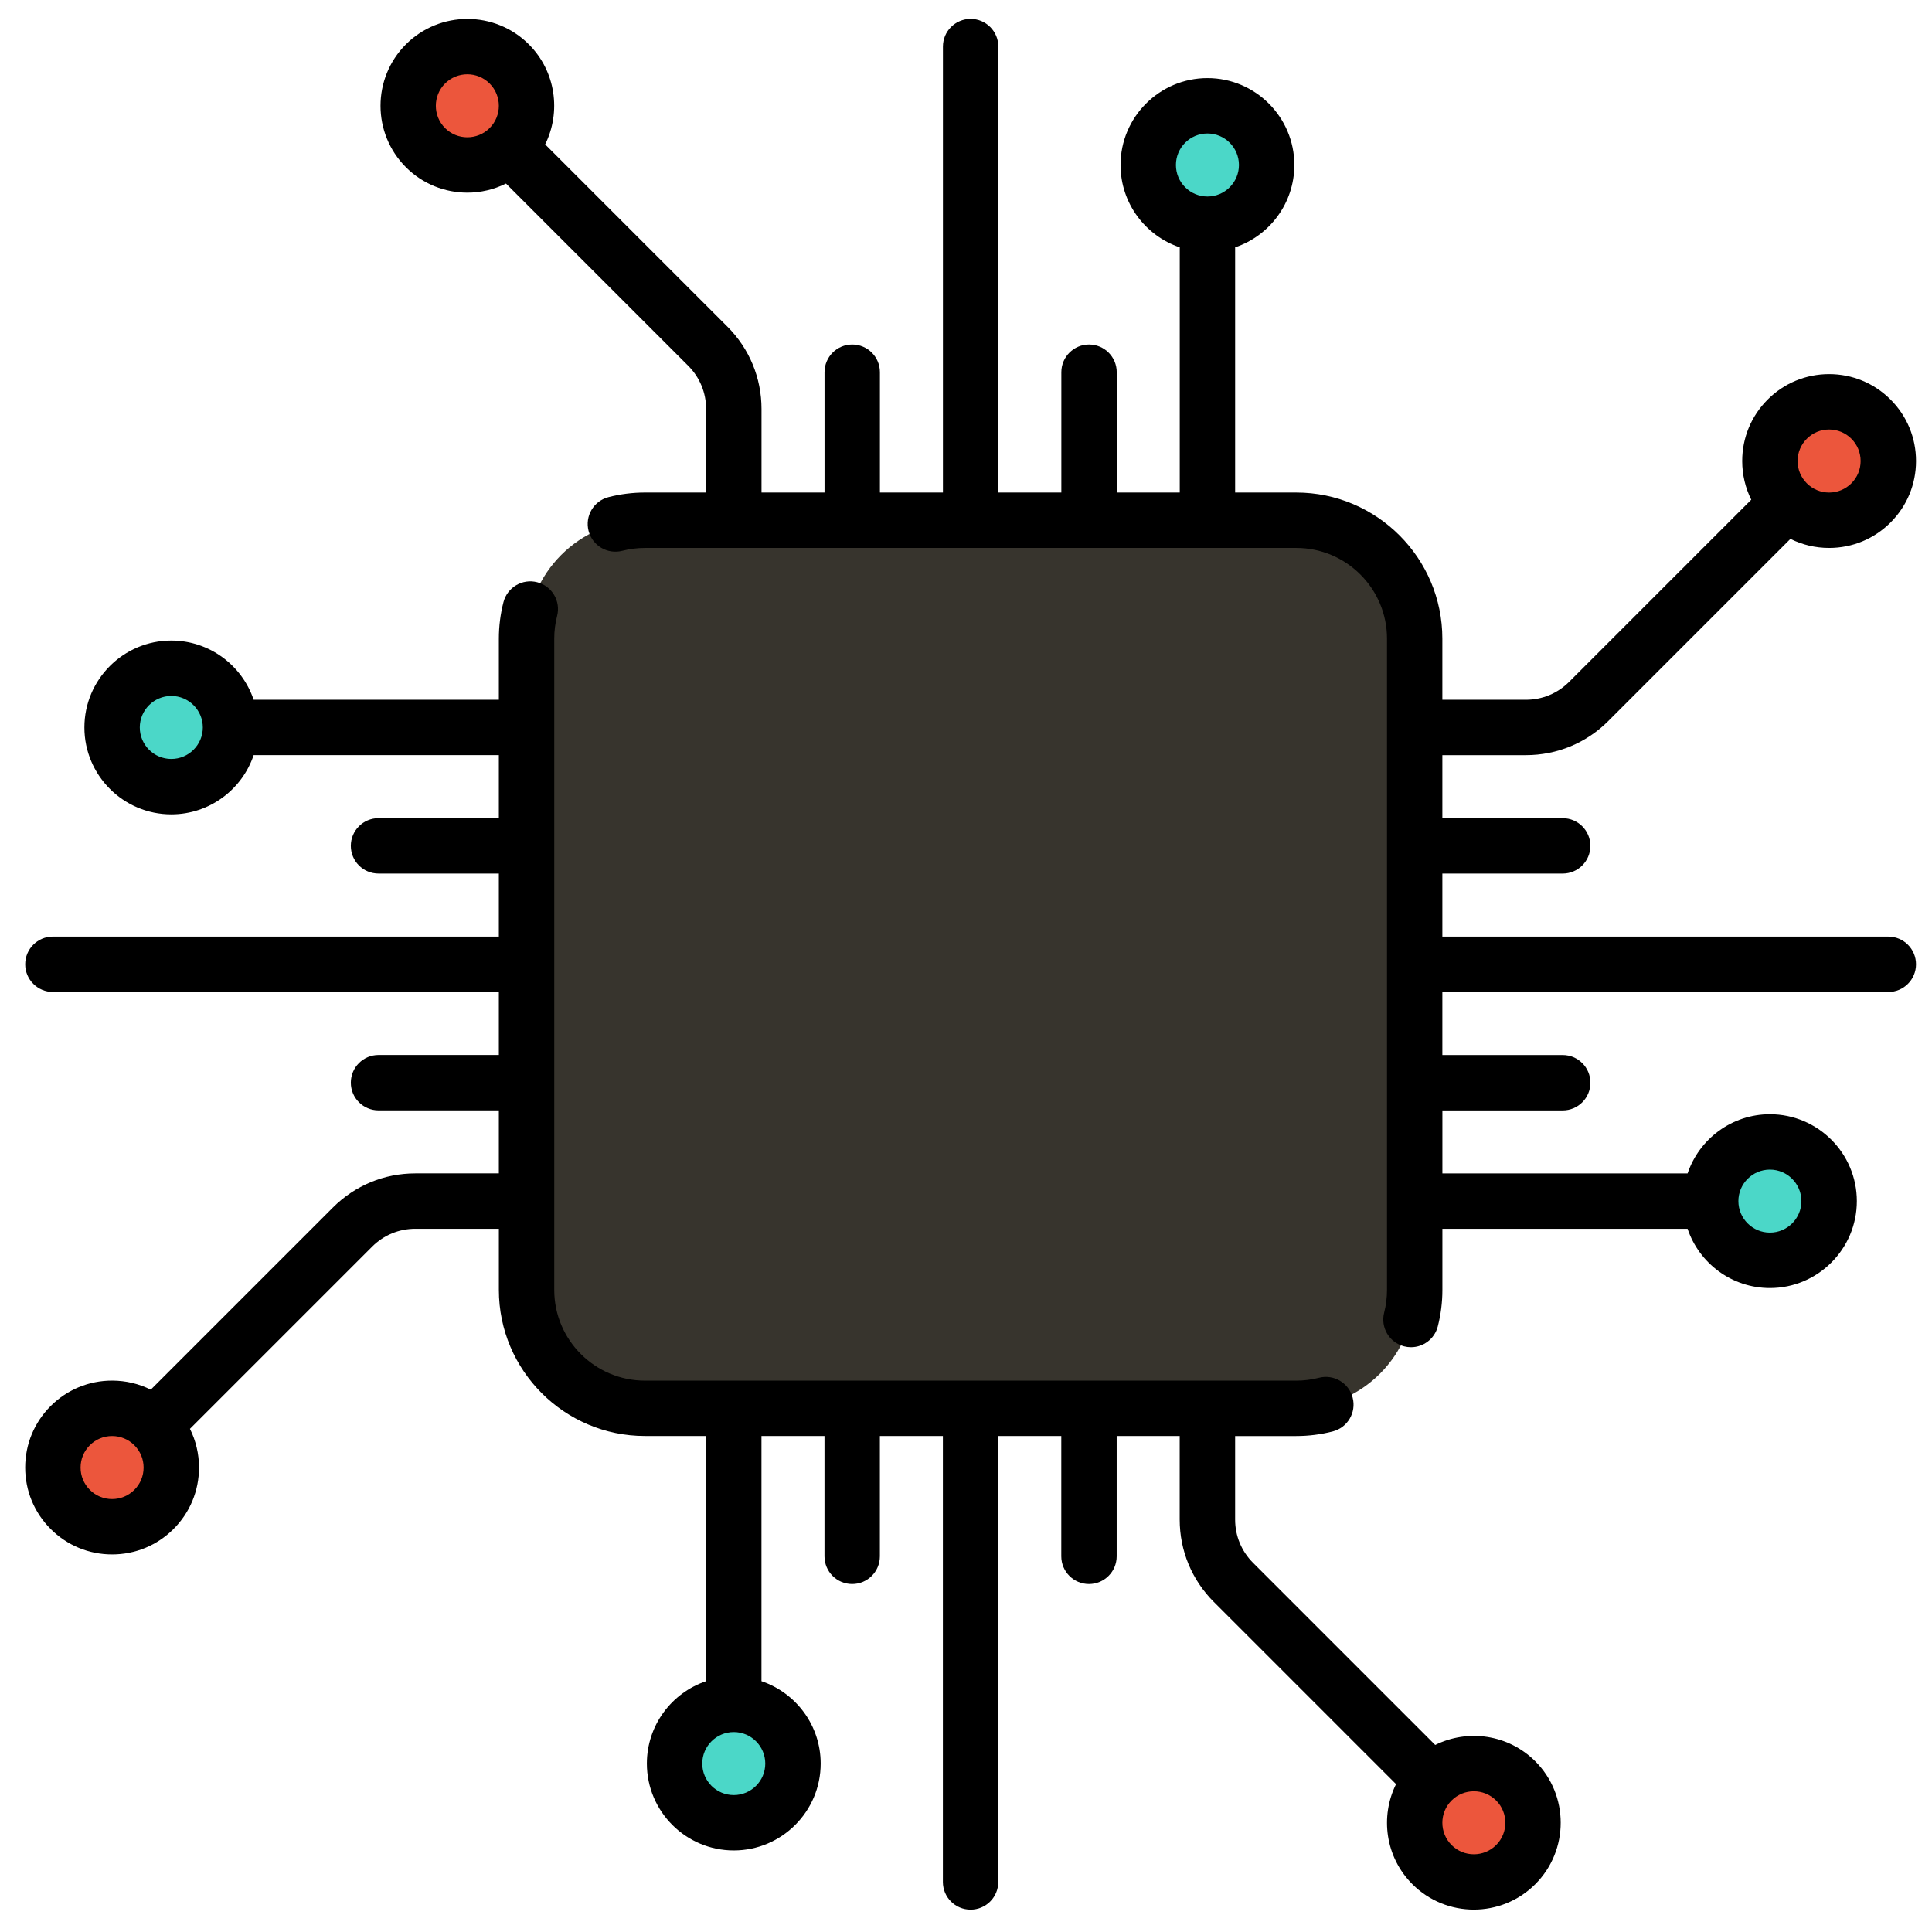
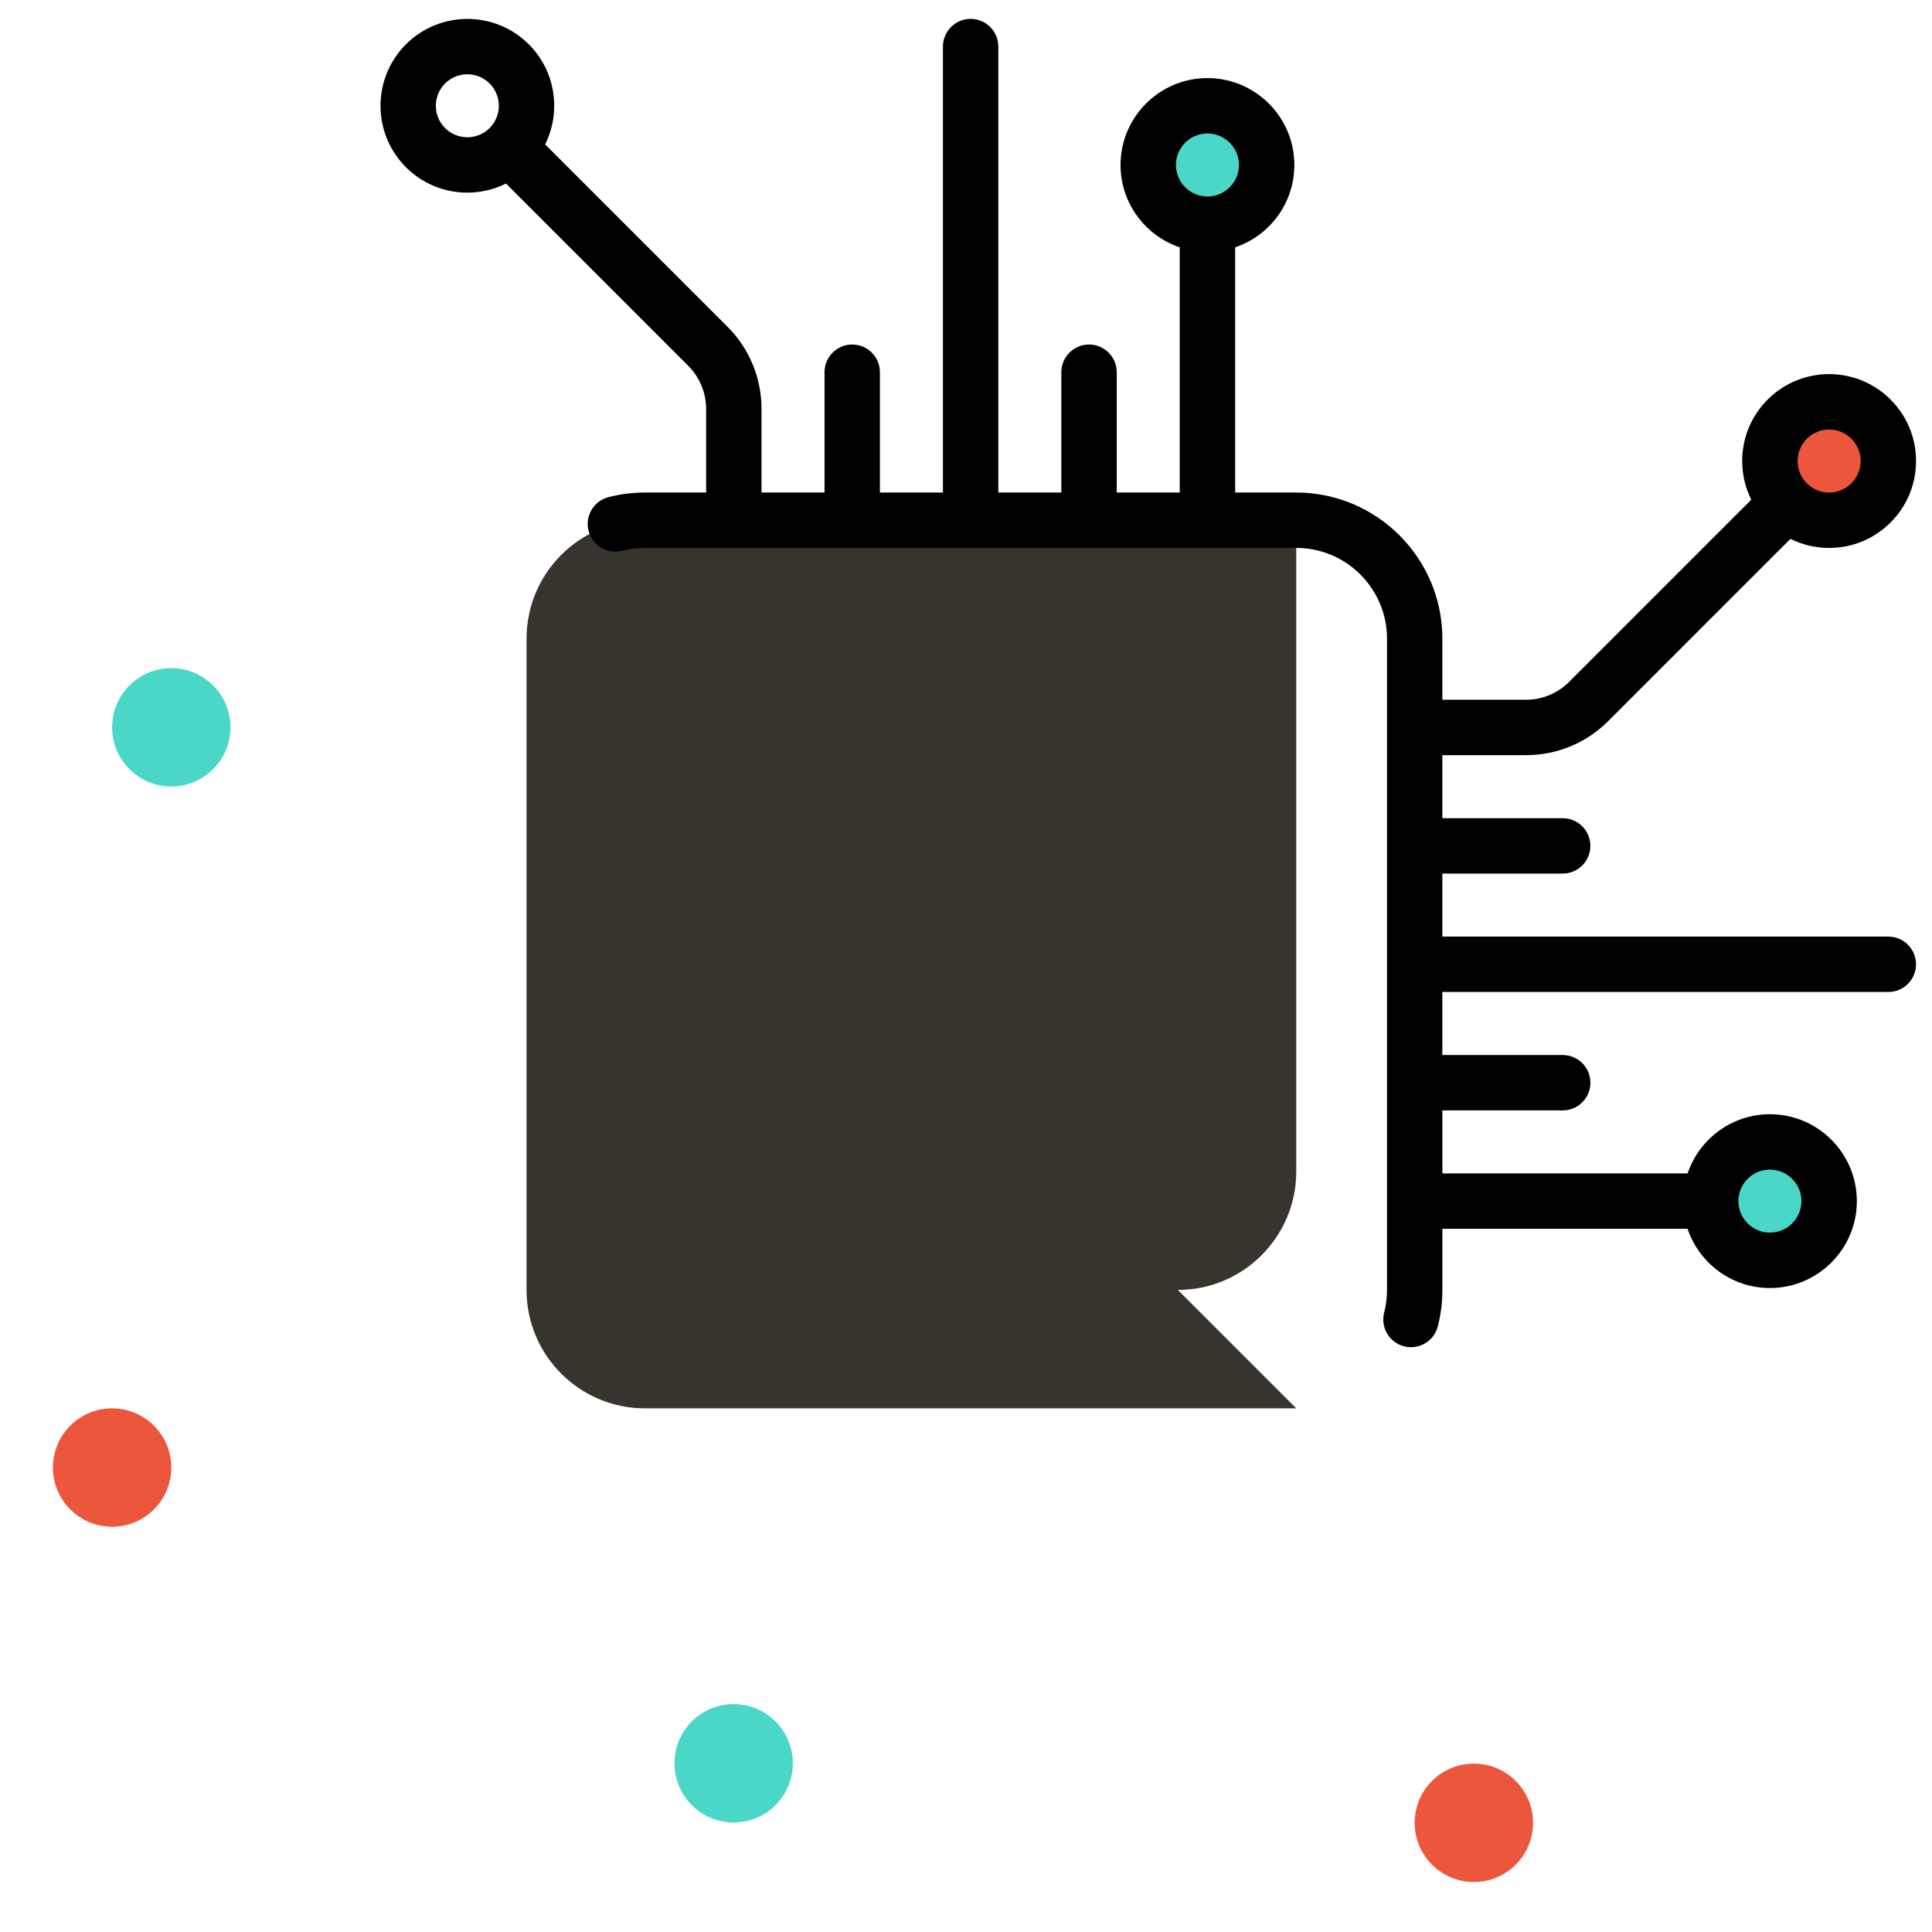
<svg xmlns="http://www.w3.org/2000/svg" xmlns:ns1="http://www.inkscape.org/namespaces/inkscape" xmlns:ns2="http://sodipodi.sourceforge.net/DTD/sodipodi-0.dtd" width="103.812mm" height="103.809mm" viewBox="0 0 367.839 367.827" id="svg4694" version="1.1" ns1:version="0.92.4 (5da689c313, 2019-01-14)" ns2:docname="logo.svg">
  <defs id="defs4696" />
  <ns2:namedview id="base" pagecolor="#ffffff" bordercolor="#666666" borderopacity="1.0" ns1:pageopacity="0" ns1:pageshadow="2" ns1:zoom="0.7" ns1:cx="-56.627267" ns1:cy="146.09537" ns1:document-units="px" ns1:current-layer="g4314" showgrid="false" fit-margin-left="4" fit-margin-top="10.2" fit-margin-bottom="10.2" fit-margin-right="4" ns1:window-width="1220" ns1:window-height="1008" ns1:window-x="689" ns1:window-y="1080" ns1:window-maximized="0" />
  <g ns1:label="Layer 1" ns1:groupmode="layer" id="layer1" transform="translate(-56.087,-137.013)">
    <g id="g4255" transform="translate(1.3533226e-5,-1.3846548e-5)">
      <g id="g4144">
        <g id="g4531">
          <g id="g4314" style="display:inline">
-             <path ns1:connector-curvature="0" style="fill:#37342d;fill-opacity:1;stroke-width:0.703" d="M 302.882,405.151 H 178.884 c -12.452,0 -22.546,-10.094 -22.546,-22.546 V 258.606 c 0,-12.452 10.094,-22.546 22.546,-22.546 h 124 c 12.452,0 22.546,10.094 22.546,22.546 v 124 c -7e-4,12.451 -10.095,22.545 -22.546,22.545 z" id="path2" />
+             <path ns1:connector-curvature="0" style="fill:#37342d;fill-opacity:1;stroke-width:0.703" d="M 302.882,405.151 H 178.884 c -12.452,0 -22.546,-10.094 -22.546,-22.546 V 258.606 c 0,-12.452 10.094,-22.546 22.546,-22.546 h 124 v 124 c -7e-4,12.451 -10.095,22.545 -22.546,22.545 z" id="path2" />
            <g transform="matrix(0.703,0,0,0.703,60.883,140.605)" id="g10">
              <circle style="fill:#4bd7c8" cx="39.565" cy="191.871" r="16.03" id="circle6" />
              <circle style="fill:#4bd7c8" cx="472.44" cy="320.131" r="16.03" id="circle8" />
            </g>
            <g id="g4626" transform="translate(445.982,-53.571)">
              <circle style="fill:#ec563c;fill-opacity:1;stroke-width:0.703" cx="-368.553" cy="469.992" r="11.271" id="circle12" />
              <circle style="fill:#ec563c;fill-opacity:1;stroke-width:0.703" cx="-41.644" cy="278.362" r="11.271" id="circle14" />
            </g>
            <g transform="matrix(0.703,0,0,0.703,60.883,140.605)" id="g22">
              <circle style="fill:#4bd7c8" cx="320.13" cy="39.566" r="16.03" id="circle18" />
              <circle style="fill:#4bd7c8" cx="191.87" cy="472.441" r="16.03" id="circle20" />
            </g>
            <g id="g4620" transform="translate(445.982,-53.571)">
-               <circle style="fill:#ec563c;fill-opacity:1;stroke-width:0.703" cx="-300.914" cy="210.723" r="11.271" id="circle24" />
              <circle style="fill:#ec563c;fill-opacity:1;stroke-width:0.703" cx="-109.284" cy="537.633" r="11.271" id="circle26" />
            </g>
            <path ns1:connector-curvature="0" d="m 415.61,315.332 h -84.908 v -11.998 h 22.909 c 2.912,0 5.273,-2.361 5.273,-5.273 0,-2.912 -2.361,-5.273 -5.273,-5.273 H 330.702 V 280.789 h 15.905 c 5.925,0 11.496,-2.307 15.685,-6.497 l 34.682,-34.682 c 2.26,1.126 4.765,1.725 7.364,1.725 4.42,0 8.575,-1.721 11.7,-4.846 3.125,-3.125 4.847,-7.28 4.847,-11.7 0,-4.42 -1.721,-8.575 -4.847,-11.7 -3.125,-3.125 -7.28,-4.847 -11.7,-4.847 -4.42,0 -8.575,1.721 -11.7,4.846 -3.125,3.125 -4.847,7.28 -4.847,11.7 0,2.599 0.599,5.104 1.725,7.364 l -34.682,34.682 c -2.197,2.197 -5.119,3.408 -8.228,3.408 H 330.701 V 258.606 c 0,-15.339 -12.48,-27.818 -27.818,-27.818 h -11.635 v -46.684 c 6.545,-2.207 11.273,-8.4 11.273,-15.68 0,-9.124 -7.423,-16.546 -16.546,-16.546 -9.123,0 -16.546,7.423 -16.546,16.546 0,7.28 4.728,13.472 11.273,15.68 v 46.683 h -11.998 v -22.909 c 0,-2.912 -2.361,-5.273 -5.273,-5.273 -2.912,0 -5.273,2.361 -5.273,5.273 v 22.909 h -11.999 v -84.908 c 0,-2.912 -2.361,-5.273 -5.273,-5.273 -2.912,0 -5.273,2.361 -5.273,5.273 v 84.908 h -11.998 v -22.909 c 0,-2.912 -2.361,-5.273 -5.273,-5.273 -2.912,0 -5.273,2.361 -5.273,5.273 v 22.909 h -11.998 v -15.904 c 0,-5.925 -2.308,-11.496 -6.498,-15.685 l -34.694,-34.694 c 3.065,-6.188 2.038,-13.904 -3.109,-19.051 -6.452,-6.451 -16.949,-6.45 -23.4,0 -6.451,6.451 -6.451,16.948 0,23.4 3.226,3.225 7.463,4.838 11.7,4.838 2.523,0 5.041,-0.586 7.351,-1.73 l 34.694,34.695 c 2.198,2.197 3.408,5.119 3.408,8.227 v 15.904 h -11.635 c -2.352,0 -4.691,0.295 -6.952,0.877 -2.82,0.726 -4.518,3.601 -3.793,6.422 0.726,2.821 3.601,4.519 6.422,3.793 1.403,-0.361 2.857,-0.544 4.323,-0.544 h 123.999 c 9.524,0 17.272,7.748 17.272,17.272 v 124 c 0,1.465 -0.183,2.918 -0.543,4.319 -0.725,2.821 0.974,5.695 3.794,6.42 0.44,0.113 0.882,0.167 1.317,0.167 2.349,0 4.492,-1.581 5.103,-3.962 0.581,-2.258 0.875,-4.596 0.875,-6.945 v -11.635 h 46.683 c 2.207,6.545 8.4,11.273 15.68,11.273 9.124,0 16.546,-7.422 16.546,-16.546 0,-9.124 -7.423,-16.546 -16.546,-16.546 -7.28,0 -13.472,4.728 -15.68,11.273 h -46.683 v -11.999 h 22.909 c 2.912,0 5.273,-2.361 5.273,-5.273 0,-2.912 -2.361,-5.273 -5.273,-5.273 H 330.701 V 325.879 h 84.909 c 2.912,0 5.273,-2.361 5.273,-5.273 0,-2.912 -2.361,-5.273 -5.273,-5.273 z M 400.095,220.546 c 1.133,-1.133 2.64,-1.757 4.242,-1.757 1.602,0 3.109,0.624 4.242,1.757 1.133,1.133 1.757,2.64 1.757,4.242 0,1.602 -0.624,3.109 -1.757,4.242 -1.133,1.133 -2.64,1.757 -4.242,1.757 -1.602,0 -3.109,-0.624 -4.242,-1.757 v 0 c -1.133,-1.133 -1.757,-2.64 -1.757,-4.242 0,-1.602 0.624,-3.109 1.757,-4.242 z M 285.974,162.425 c 3.308,0 5.999,2.692 5.999,5.999 0,3.308 -2.692,5.999 -5.999,5.999 -3.308,0 -5.999,-2.692 -5.999,-5.999 0,-3.308 2.691,-5.999 5.999,-5.999 z m -145.151,-1.031 c -2.339,-2.339 -2.339,-6.145 0,-8.484 1.17,-1.17 2.706,-1.754 4.243,-1.754 1.536,0 3.073,0.585 4.242,1.754 2.339,2.339 2.339,6.145 0,8.485 v 0 c -2.339,2.338 -6.145,2.339 -8.485,-7.1e-4 z m 252.242,198.303 c 3.308,0 5.999,2.692 5.999,5.999 0,3.308 -2.692,5.999 -5.999,5.999 -3.308,0 -5.999,-2.692 -5.999,-5.999 -7e-4,-3.308 2.691,-5.999 5.999,-5.999 z" id="path32" style="stroke-width:0.703" />
-             <path ns1:connector-curvature="0" d="m 329.349,469.251 -34.694,-34.695 c -2.198,-2.197 -3.408,-5.119 -3.408,-8.227 v -15.904 h 11.635 c 2.352,0 4.691,-0.295 6.951,-0.877 2.82,-0.726 4.518,-3.601 3.793,-6.422 -0.726,-2.82 -3.599,-4.518 -6.422,-3.793 -1.402,0.361 -2.856,0.544 -4.322,0.544 H 178.884 c -9.524,0 -17.272,-7.748 -17.272,-17.272 V 258.606 c 0,-1.466 0.183,-2.92 0.544,-4.321 0.726,-2.82 -0.972,-5.695 -3.792,-6.422 -2.821,-0.726 -5.696,0.972 -6.422,3.792 -0.582,2.26 -0.877,4.598 -0.877,6.951 v 11.635 h -46.684 c -2.207,-6.545 -8.4,-11.273 -15.68,-11.273 -9.124,0 -16.546,7.422 -16.546,16.546 0,9.124 7.423,16.546 16.546,16.546 7.28,0 13.472,-4.728 15.68,-11.273 h 46.683 v 11.999 h -22.909 c -2.912,0 -5.273,2.361 -5.273,5.273 0,2.912 2.361,5.273 5.273,5.273 h 22.909 v 11.998 H 66.156 c -2.912,0 -5.273,2.361 -5.273,5.273 0,2.912 2.361,5.273 5.273,5.273 h 84.908 v 11.998 h -22.909 c -2.912,0 -5.273,2.361 -5.273,5.273 0,2.912 2.361,5.273 5.273,5.273 h 22.909 v 11.999 h -15.905 c -5.925,0 -11.496,2.307 -15.685,6.497 l -34.682,34.682 c -2.26,-1.126 -4.765,-1.725 -7.364,-1.725 -4.42,0 -8.575,1.721 -11.7,4.846 -3.124,3.125 -4.845,7.281 -4.845,11.7 0,4.419 1.721,8.575 4.847,11.7 3.125,3.125 7.28,4.846 11.7,4.846 4.42,0 8.575,-1.721 11.7,-4.846 3.125,-3.125 4.847,-7.28 4.847,-11.7 0,-2.599 -0.599,-5.104 -1.725,-7.364 l 34.682,-34.682 c 2.197,-2.197 5.119,-3.408 8.228,-3.408 h 15.905 v 11.635 c 0,15.339 12.48,27.818 27.818,27.818 h 11.635 v 46.683 c -6.545,2.207 -11.273,8.4 -11.273,15.68 0,9.124 7.423,16.546 16.546,16.546 9.123,0 16.546,-7.423 16.546,-16.546 0,-7.28 -4.728,-13.472 -11.273,-15.68 v -46.683 h 11.998 v 22.909 c 0,2.912 2.361,5.273 5.273,5.273 2.912,0 5.273,-2.361 5.273,-5.273 v -22.909 h 11.997 v 84.909 c 0,2.912 2.361,5.273 5.273,5.273 2.912,0 5.273,-2.361 5.273,-5.273 v -84.908 h 11.998 v 22.909 c 0,2.912 2.361,5.273 5.273,5.273 2.912,0 5.273,-2.361 5.273,-5.273 v -22.909 h 11.998 v 15.904 c 0,5.925 2.308,11.496 6.498,15.685 l 34.694,34.694 c -3.065,6.188 -2.038,13.904 3.109,19.051 3.225,3.226 7.463,4.838 11.7,4.838 4.237,0 8.475,-1.612 11.7,-4.838 6.451,-6.451 6.451,-16.948 0,-23.399 -5.146,-5.147 -12.863,-6.174 -19.051,-3.109 z M 88.701,281.514 c -3.308,0 -5.999,-2.692 -5.999,-5.999 0,-3.308 2.692,-5.999 5.999,-5.999 3.308,0 5.999,2.692 5.999,5.999 7e-4,3.308 -2.691,5.999 -5.999,5.999 z m -7.031,139.151 c -1.133,1.133 -2.64,1.757 -4.242,1.757 -1.602,0 -3.109,-0.624 -4.242,-1.757 -1.133,-1.133 -1.757,-2.64 -1.757,-4.242 0,-1.602 0.624,-3.109 1.757,-4.242 1.133,-1.133 2.64,-1.757 4.242,-1.757 1.602,0 3.109,0.624 4.242,1.757 v 0 c 1.133,1.133 1.757,2.64 1.757,4.242 0,1.602 -0.624,3.109 -1.757,4.242 z m 114.121,58.121 c -3.308,0 -5.999,-2.692 -5.999,-5.999 0,-3.308 2.692,-5.999 5.999,-5.999 3.308,0 5.999,2.692 5.999,5.999 0,3.308 -2.691,5.999 -5.999,5.999 z m 145.151,9.515 c -2.339,2.339 -6.145,2.339 -8.485,0 -2.339,-2.339 -2.339,-6.145 0,-8.484 1.17,-1.169 2.706,-1.754 4.243,-1.754 1.536,0 3.073,0.585 4.242,1.754 2.339,2.339 2.339,6.145 0,8.484 z" id="path34" style="stroke-width:0.703" />
          </g>
        </g>
      </g>
    </g>
  </g>
</svg>